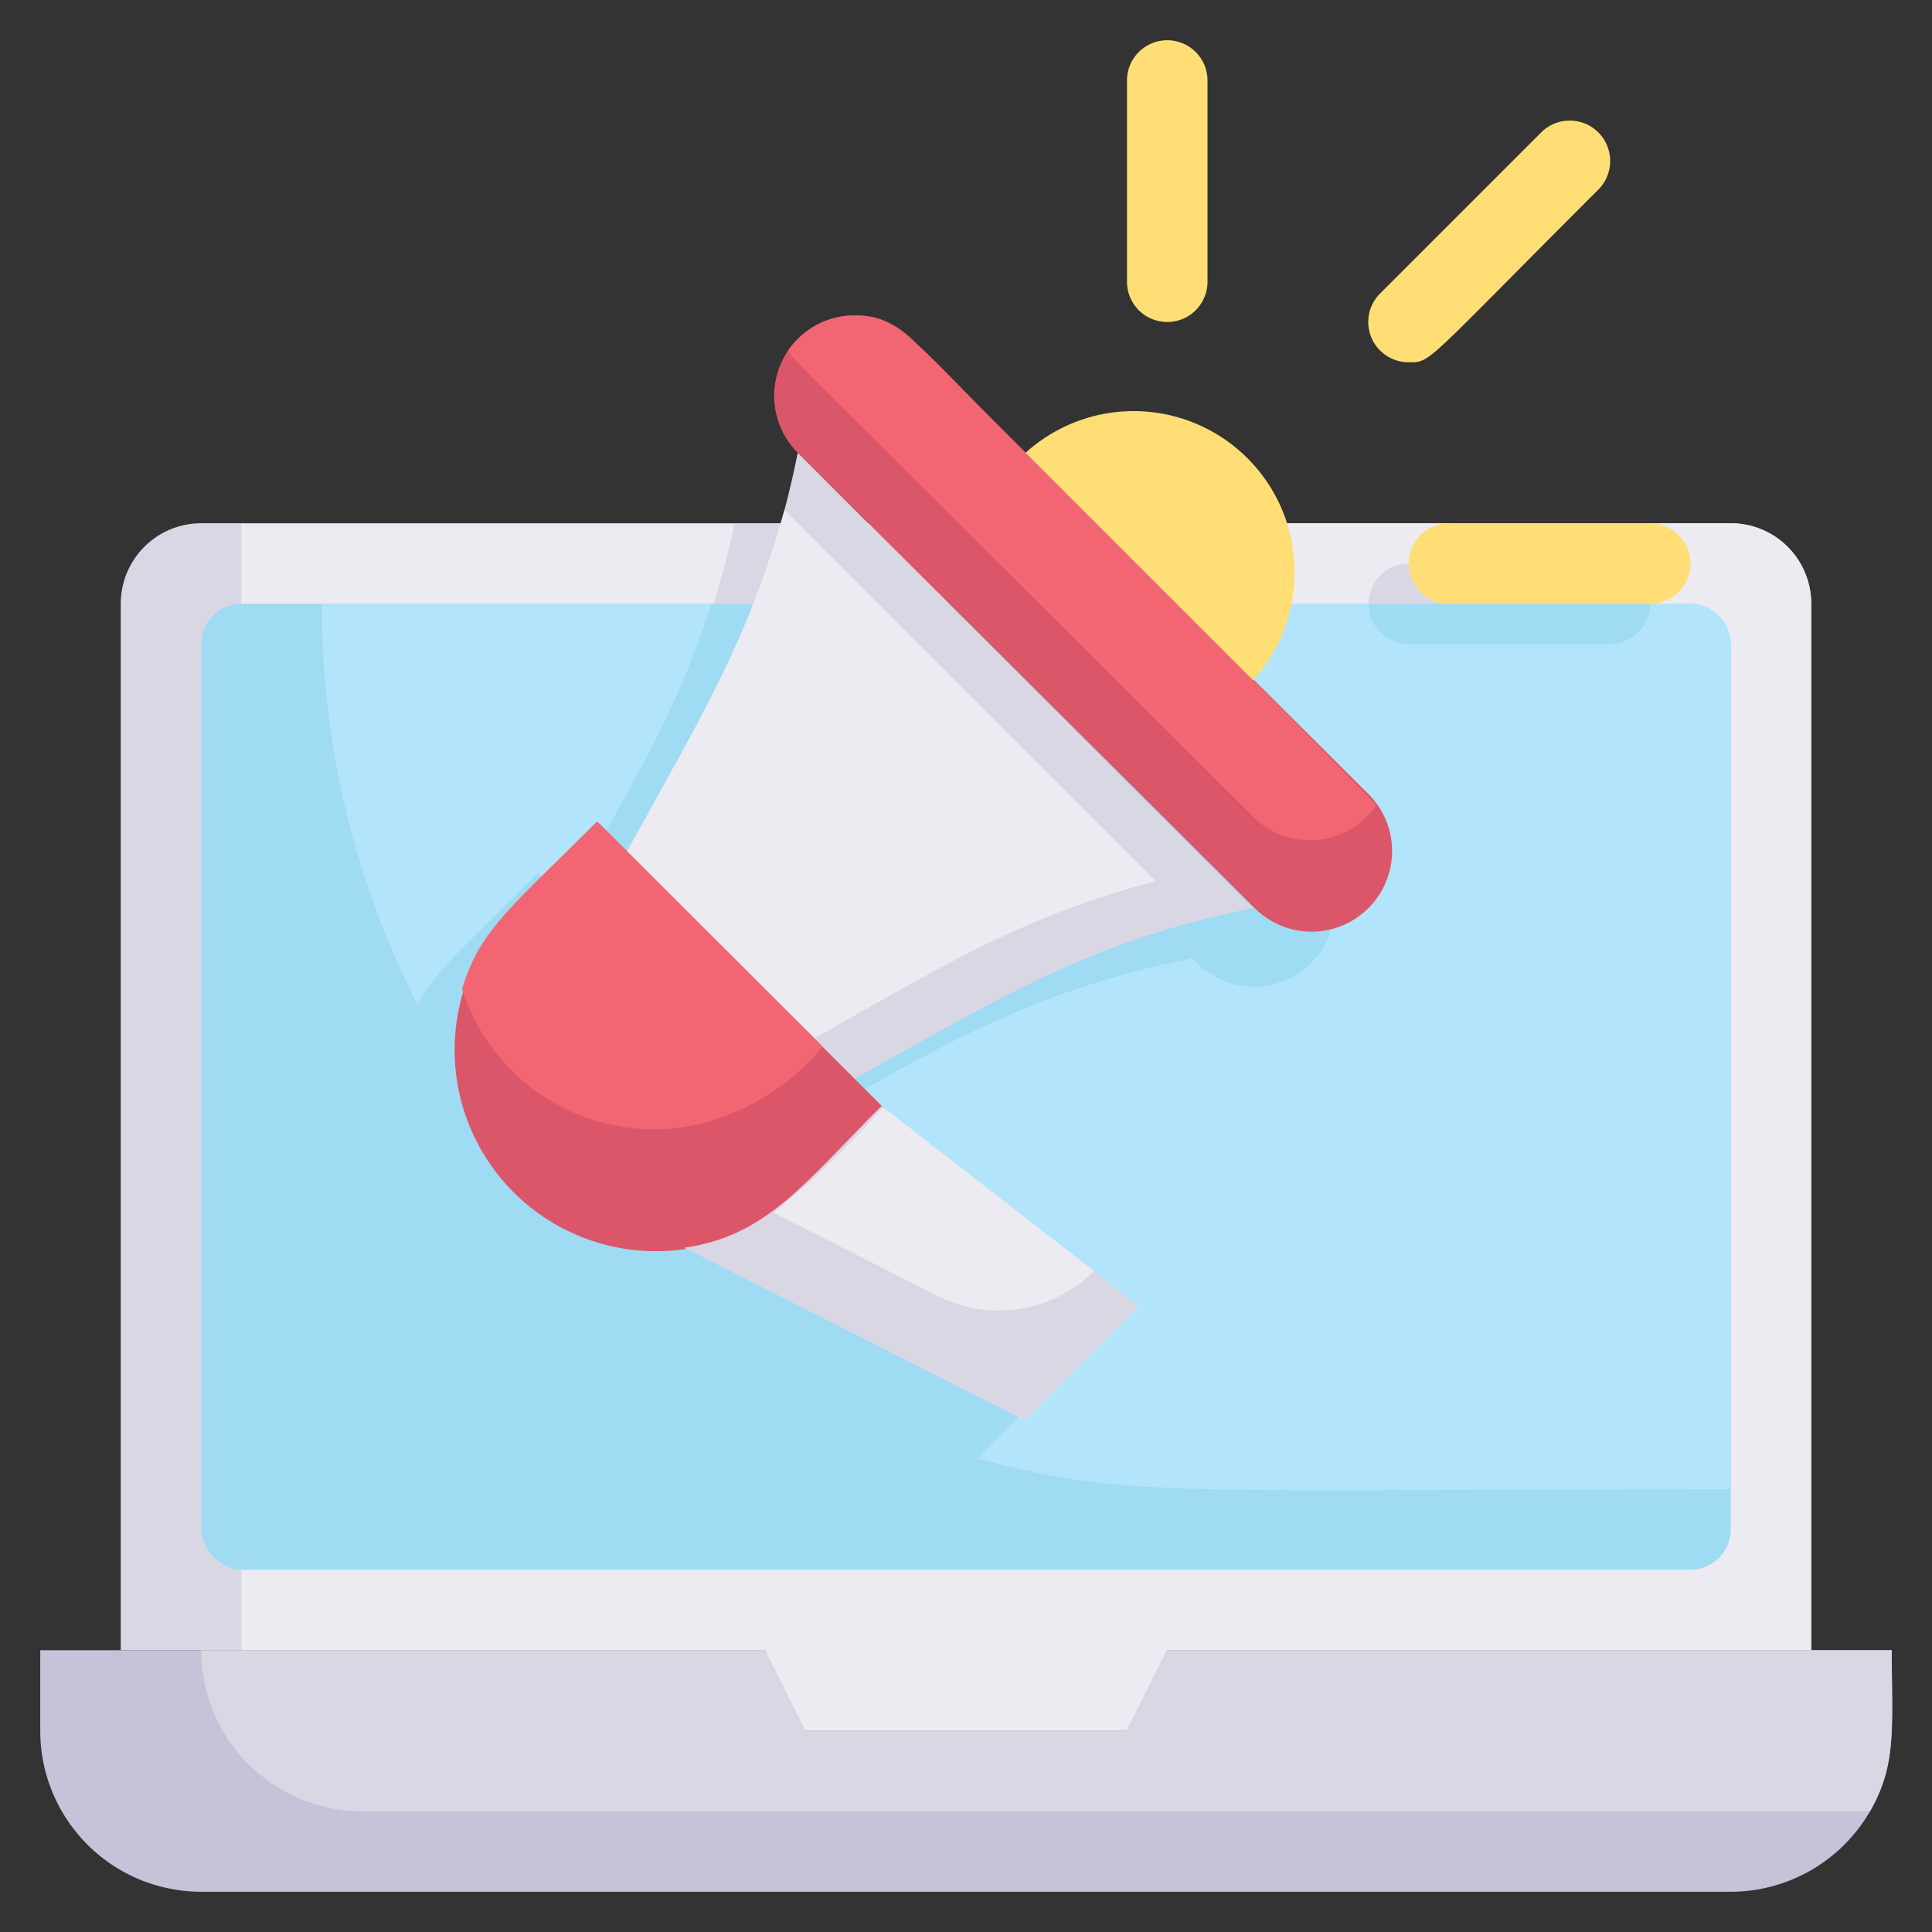
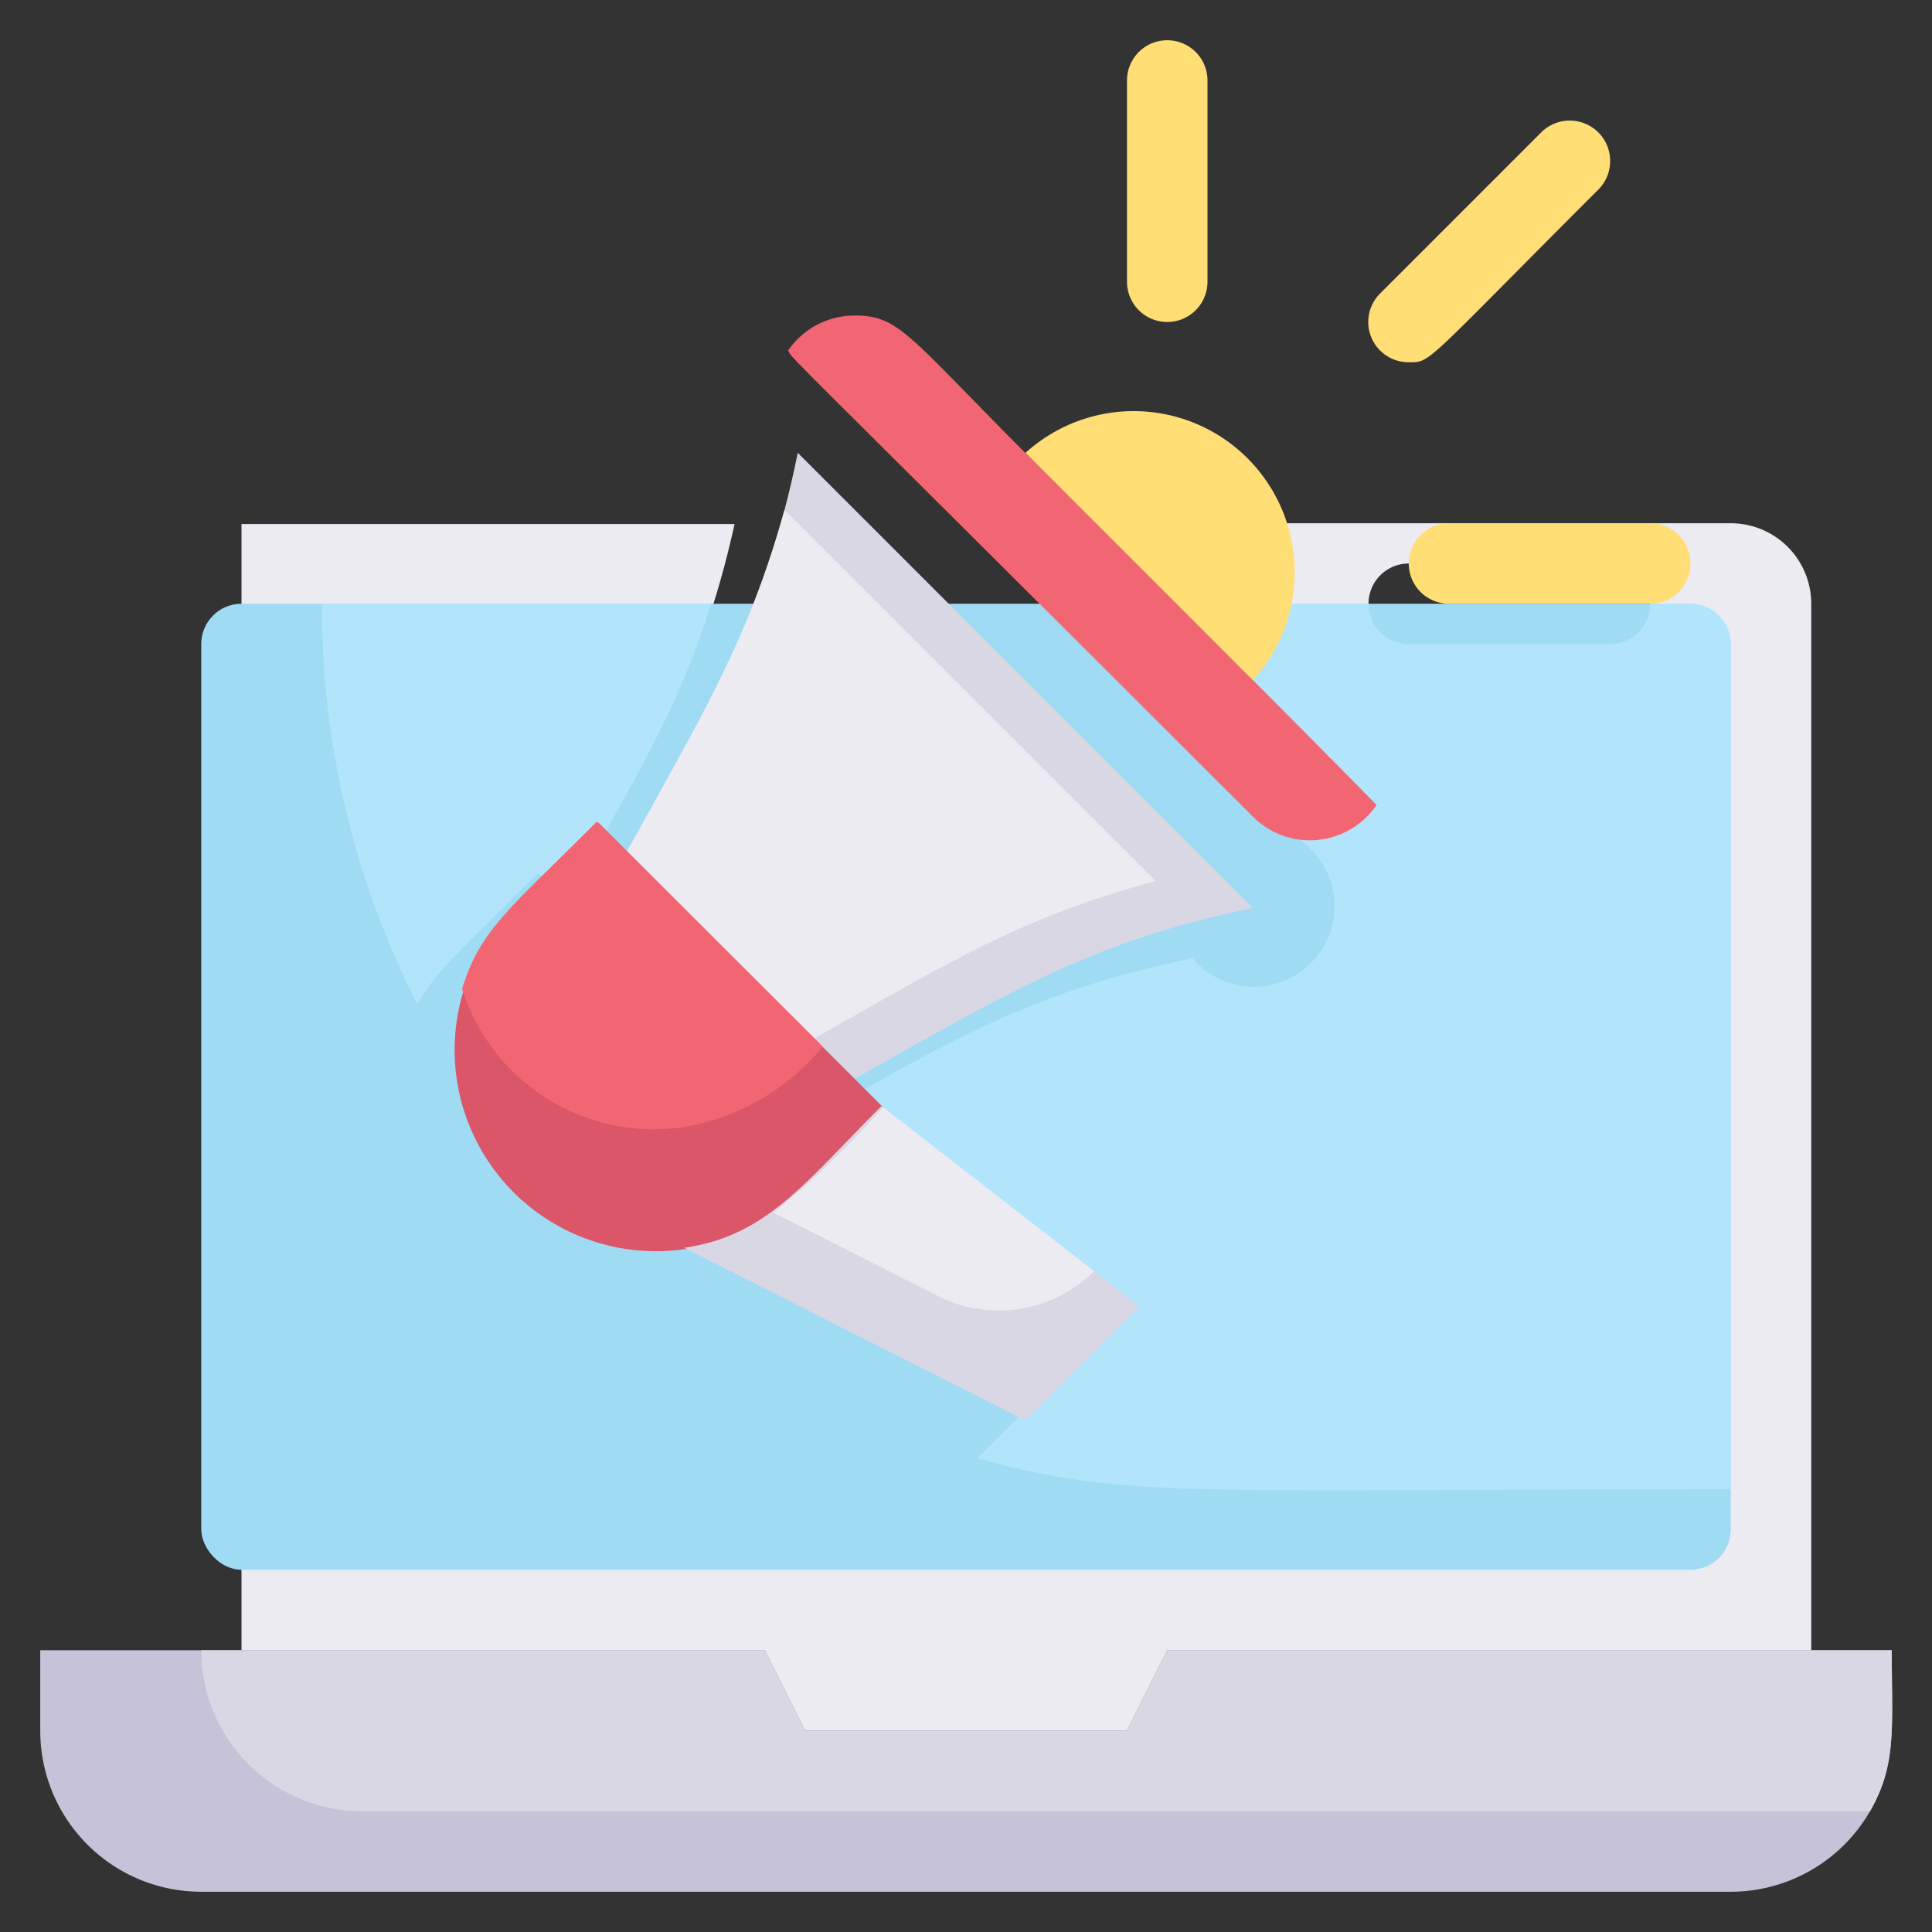
<svg xmlns="http://www.w3.org/2000/svg" viewBox="0 0 48 48">
  <rect x="0" y="0" width="48" height="48" fill="#333333" stroke="none" />
  <g data-name="Digital Marketing">
-     <path fill="#dad7e5" d="M45,15V41H29l-1,2H20l-1-2H3V15a2,2,0,0,1,2-2H43A2,2,0,0,1,45,15Z" />
    <path fill="#edebf2" d="M43,13H30.05a4,4,0,0,1-.42,5.15L32.46,21a2,2,0,1,1-2.83,2.83c-4.1.82-6.38,2.29-9.9,4.24l.71.71c-1.62,1.62-2.5,2.72-3.77,3.21a2.54,2.54,0,0,1-.44.15c-1.07,0,.5,1.86-5.82-7.17.42-.81.78-1.08,3-3.26l.71.71c2-3.55,3.3-5.64,4.13-9.4H6V41H19l1,2h8l1-2H45V15A2,2,0,0,0,43,13Zm-8,1h5a1,1,0,0,1,0,2H35A1,1,0,0,1,35,14Z" />
    <rect width="38" height="24" x="5" y="15" fill="#9fdbf3" rx="1" />
    <path fill="#b2e5fb" d="M17.67 15c-.83 2.63-1.77 4.11-3.59 7.4l-.71-.71c-2.18 2.18-2.54 2.45-3 3.26A21.66 21.66 0 0 1 8 15zM43 16V37c-13.55 0-15 .25-18.72-.77l2.52-2.52C19.5 28 21 29.3 19.73 28.05c3.54-2 5.8-3.42 9.9-4.24A2 2 0 1 0 32.46 21l-2.83-2.83A4 4 0 0 0 30.78 15H34a1 1 0 0 0 1 1h5a1 1 0 0 0 1-1h1A1 1 0 0 1 43 16z" />
    <path fill="#c6c3d8" d="M47,41c0,1.94.13,2.83-.54,4A4,4,0,0,1,43,47H5a4,4,0,0,1-4-4V41H19l1,2h8l1-2Z" />
    <path fill="#dad7e5" d="M47,41c0,1.94.13,2.83-.54,4H9a4,4,0,0,1-4-4H19l1,2h8l1-2Z" />
-     <path fill="#db5669" d="M34,22.56a2,2,0,0,1-2.83,0L19.82,11.25a2,2,0,0,1,2.83-2.83L34,19.73A2,2,0,0,1,34,22.56Z" />
    <path fill="#f26674" d="M34.2,20a2,2,0,0,1-3.07.29C18.89,8.07,19.76,9,19.58,8.71a2,2,0,0,1,1.66-.87c1.09,0,1.3.47,4.23,3.41C25.53,11.25,34.09,19.87,34.2,20Z" />
    <path fill="#dad7e5" d="M31.13,22.56c-4.1.82-6.38,2.29-9.9,4.24l-5.65-5.65c2-3.61,3.42-5.83,4.24-9.9Z" />
    <path fill="#edebf2" d="M28.71,21.89c-3.29.88-5.11,2-8.48,3.91l-4.65-4.65c1.9-3.45,3-5.23,3.91-8.48Z" />
    <path fill="#db5669" d="M21.94,27.51c-2,2-2.88,3.22-4.9,3.52a5,5,0,0,1-4.29-8.47l2.12-2.12Z" />
    <path fill="#f26674" d="M20.44,26A5.68,5.68,0,0,1,17,28a5,5,0,0,1-5.52-3.43c.45-1.48,1.2-2,3.35-4.16Z" />
    <path fill="#dad7e5" d="M28.3,32.46l-2.83,2.83L17,31c2.05-.29,3-1.62,4.9-3.52C27.91,32.15,26.81,31.29,28.3,32.46Z" />
    <path fill="#edebf2" d="M27.18,31.58a3.34,3.34,0,0,1-3.87.62l-4.09-2.07a22.9,22.9,0,0,0,2.72-2.62Z" />
    <path fill="#ffde76" d="M31.13 16.9l-5.65-5.65a4 4 0 0 1 5.65 5.65zM35 9a1 1 0 0 1-.71-1.71l4-4a1 1 0 0 1 1.42 1.42C35.34 9.08 35.56 9 35 9zM28 7V2a1 1 0 0 1 2 0V7A1 1 0 0 1 28 7zM36 13h5a1 1 0 0 1 0 2H36A1 1 0 0 1 36 13z" />
  </g>
</svg>